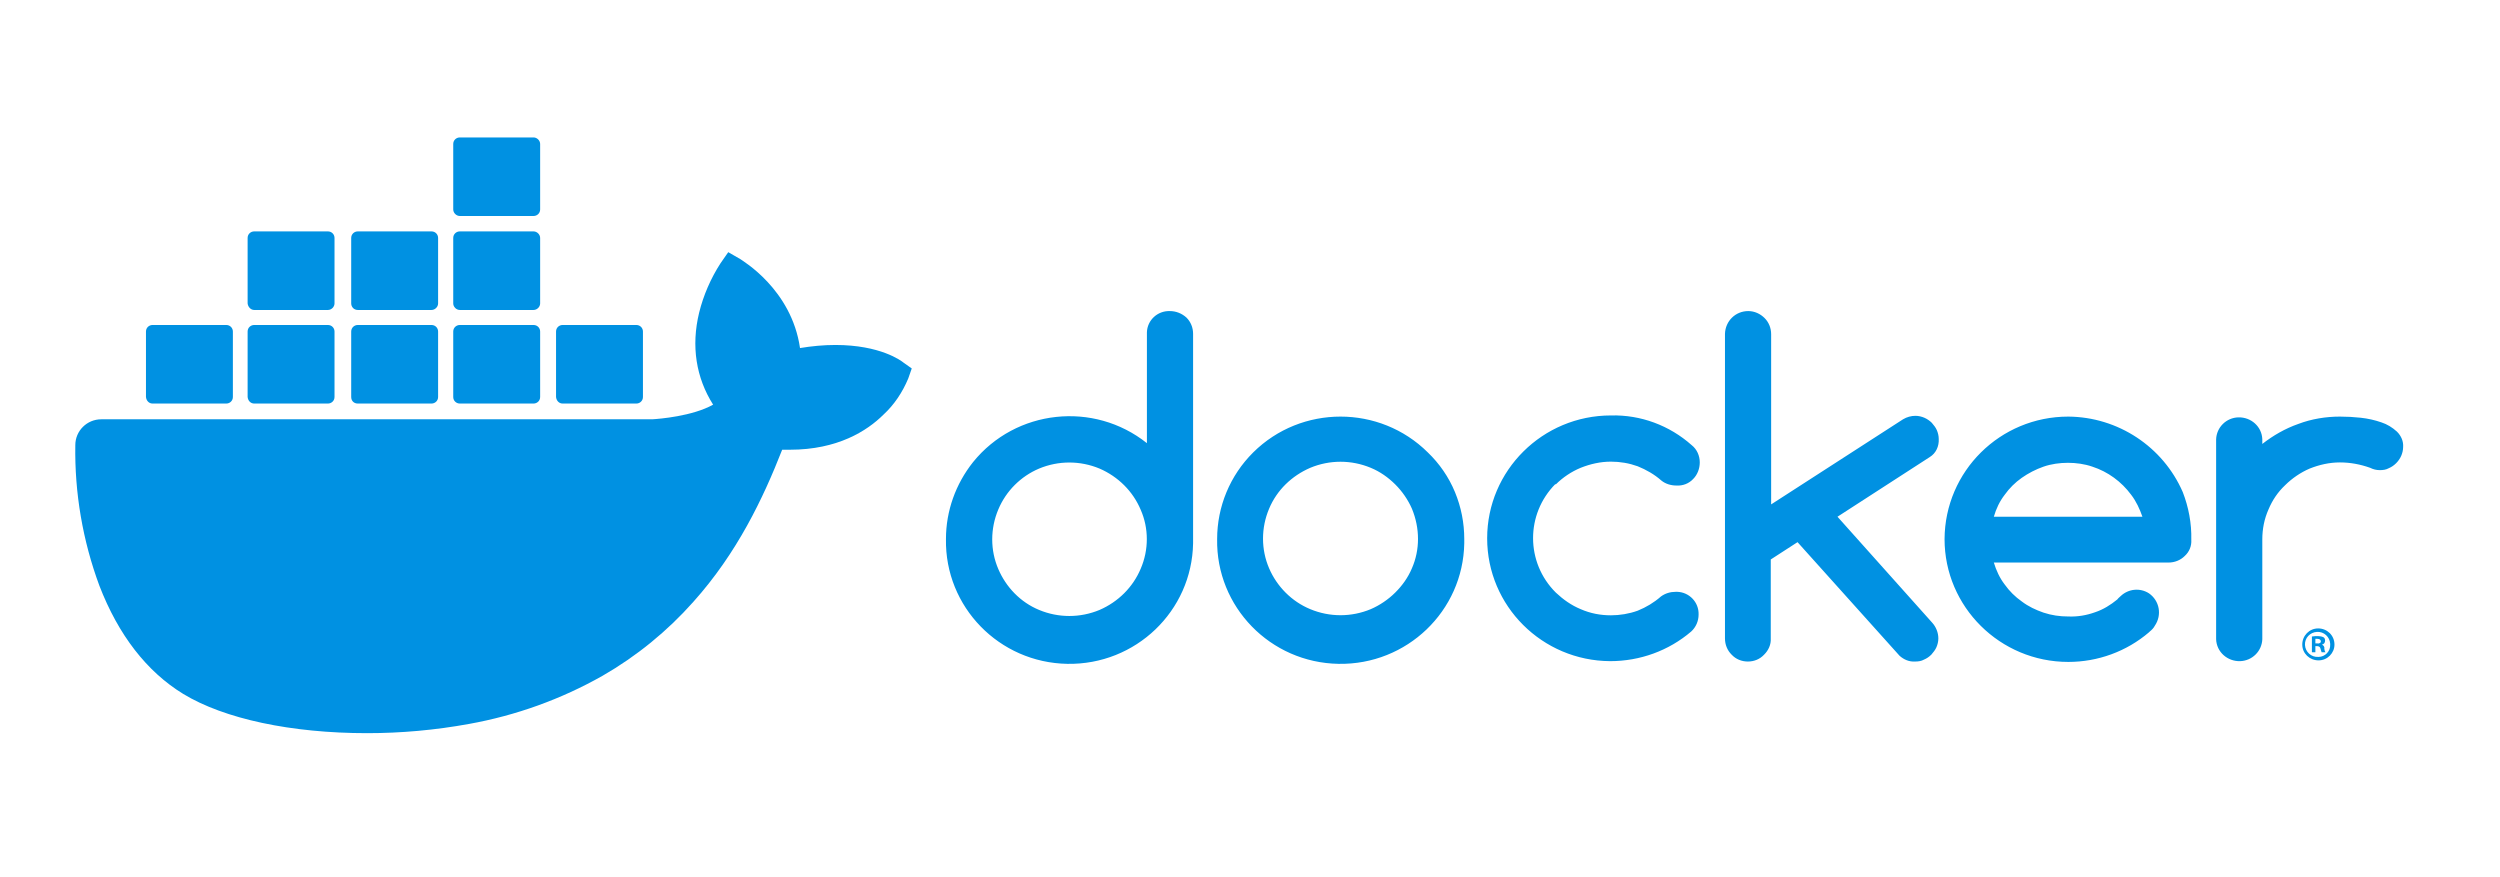
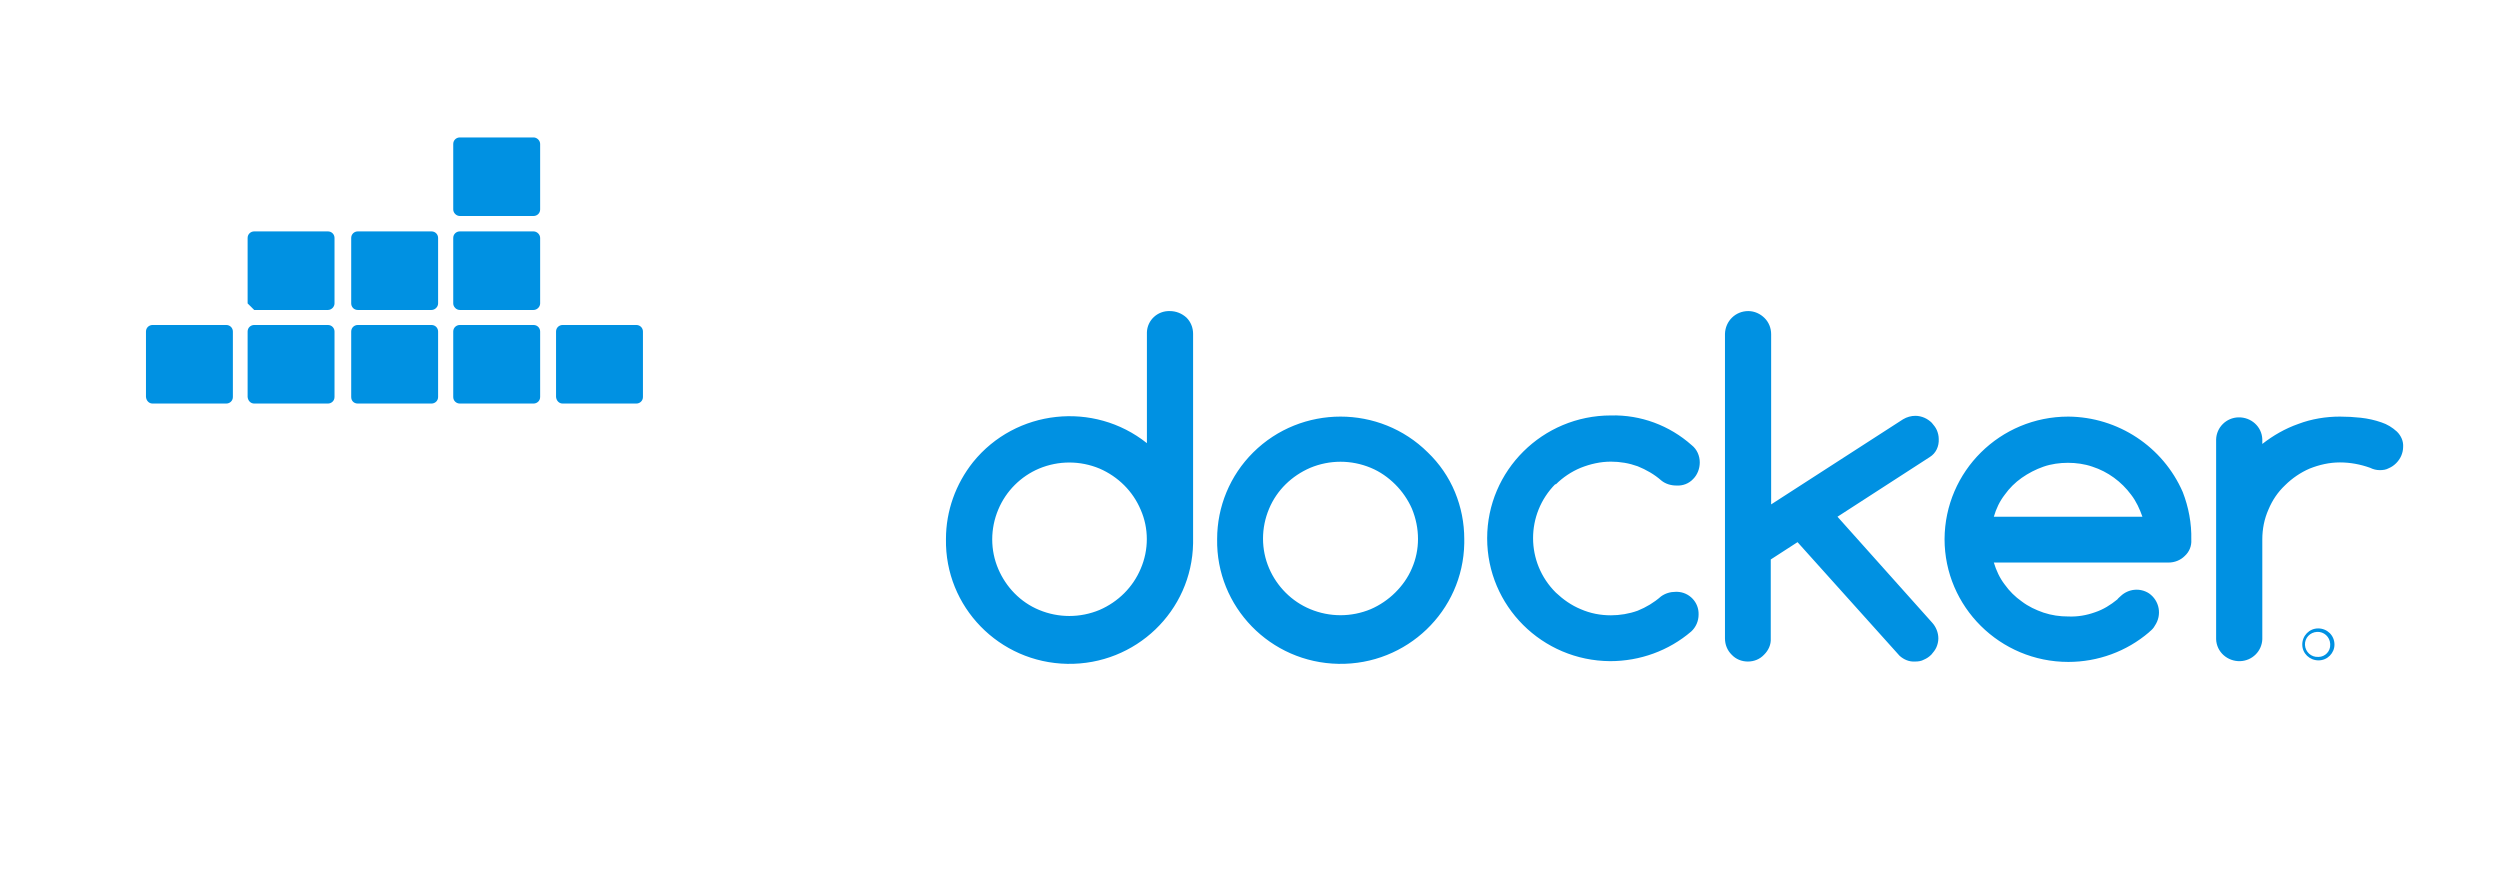
<svg xmlns="http://www.w3.org/2000/svg" width="191" height="67" viewBox="0 0 191 67" fill="none">
  <path d="M89.373 23.766C88.425 23.737 87.654 24.472 87.624 25.384L87.624 33.858C83.564 30.622 77.606 31.269 74.346 35.3C73.012 36.977 72.271 39.037 72.271 41.184C72.182 46.363 76.332 50.629 81.548 50.718C86.765 50.806 91.063 46.687 91.152 41.508L91.152 25.502C91.152 25.031 90.974 24.59 90.648 24.266C90.292 23.942 89.847 23.766 89.373 23.766ZM87.15 43.45C86.557 44.862 85.431 45.98 84.008 46.598C82.526 47.216 80.867 47.216 79.385 46.598C77.962 46.01 76.865 44.862 76.272 43.48C75.65 42.038 75.65 40.39 76.272 38.919C76.865 37.507 77.992 36.389 79.385 35.8C80.867 35.182 82.526 35.182 84.008 35.8C85.431 36.418 86.557 37.536 87.15 38.948C87.773 40.361 87.773 42.008 87.15 43.45ZM109.084 34.564C105.408 30.916 99.421 30.916 95.746 34.564C93.967 36.33 92.989 38.713 92.989 41.184C92.9 46.363 97.05 50.629 102.267 50.718C107.483 50.806 111.781 46.687 111.87 41.508L111.87 41.184C111.87 39.949 111.633 38.742 111.159 37.595C110.684 36.447 109.973 35.418 109.084 34.564ZM107.869 43.421C107.572 44.127 107.128 44.745 106.594 45.274C106.061 45.804 105.408 46.245 104.727 46.539C103.245 47.157 101.585 47.157 100.103 46.539C98.68 45.951 97.554 44.803 96.961 43.421C96.339 41.979 96.339 40.331 96.961 38.86C97.554 37.448 98.68 36.359 100.103 35.741C101.585 35.123 103.245 35.123 104.727 35.741C105.438 36.035 106.061 36.477 106.594 37.006C107.128 37.536 107.572 38.183 107.869 38.86C108.491 40.361 108.491 42.008 107.869 43.421ZM148.12 33.535C148.12 33.299 148.061 33.064 147.972 32.858C147.883 32.652 147.734 32.475 147.586 32.299C147.438 32.152 147.231 32.005 147.023 31.916C146.816 31.828 146.579 31.769 146.341 31.769C146.015 31.769 145.689 31.857 145.393 32.034L135.315 38.536L135.315 25.531C135.315 25.061 135.137 24.619 134.811 24.296C134.485 23.972 134.041 23.766 133.567 23.766C132.588 23.766 131.818 24.531 131.788 25.502L131.788 48.776C131.788 49.246 131.966 49.688 132.292 50.011C132.618 50.364 133.063 50.541 133.537 50.541C134.011 50.541 134.456 50.364 134.782 50.011C135.108 49.688 135.315 49.246 135.286 48.776L135.286 42.744L137.331 41.42L145.126 50.1C145.452 50.394 145.867 50.571 146.312 50.541C146.549 50.541 146.786 50.512 146.993 50.394C147.201 50.306 147.379 50.188 147.557 50.011C147.705 49.835 147.853 49.658 147.942 49.452C148.031 49.246 148.09 49.011 148.09 48.776C148.09 48.334 147.912 47.893 147.616 47.569L140.384 39.478L147.438 34.917C147.912 34.623 148.149 34.093 148.12 33.535ZM118.865 37.006C119.399 36.477 120.051 36.035 120.762 35.741C121.503 35.447 122.274 35.27 123.074 35.27C123.785 35.27 124.467 35.388 125.119 35.623C125.771 35.888 126.394 36.241 126.927 36.712C127.253 36.977 127.668 37.095 128.083 37.095C128.557 37.124 129.032 36.948 129.358 36.594C129.684 36.271 129.862 35.8 129.862 35.329C129.862 34.829 129.654 34.329 129.239 34.005C127.55 32.505 125.356 31.681 123.074 31.74C117.857 31.74 113.619 35.947 113.619 41.126C113.619 46.304 117.828 50.482 123.015 50.512C125.297 50.512 127.49 49.717 129.209 48.246C129.565 47.922 129.773 47.452 129.773 46.951C129.802 46.01 129.061 45.245 128.142 45.215L128.024 45.215C127.609 45.215 127.224 45.333 126.898 45.569C126.364 46.039 125.771 46.392 125.119 46.657C124.467 46.893 123.756 47.01 123.074 47.01C122.274 47.01 121.503 46.863 120.762 46.539C120.051 46.245 119.428 45.804 118.865 45.274C116.553 42.979 116.553 39.272 118.835 36.977C118.865 37.036 118.865 37.036 118.865 37.006ZM183.125 32.975C182.769 32.652 182.384 32.416 181.939 32.269C181.435 32.093 180.902 31.975 180.368 31.916C179.835 31.857 179.301 31.828 178.768 31.828C177.701 31.828 176.604 32.005 175.596 32.387C174.588 32.74 173.67 33.27 172.84 33.917L172.84 33.564C172.81 32.593 171.98 31.857 171.002 31.887C170.559 31.901 170.137 32.083 169.824 32.394C169.51 32.706 169.327 33.124 169.312 33.564L169.312 48.834C169.342 49.806 170.172 50.541 171.15 50.512C171.594 50.497 172.015 50.316 172.328 50.004C172.642 49.693 172.825 49.275 172.84 48.834L172.84 41.214C172.84 40.419 172.988 39.654 173.314 38.919C173.61 38.213 174.025 37.595 174.588 37.065C175.122 36.536 175.774 36.094 176.456 35.8C177.197 35.506 177.967 35.329 178.768 35.329C179.568 35.329 180.339 35.476 181.08 35.741C181.317 35.859 181.554 35.918 181.821 35.918C182.058 35.918 182.295 35.888 182.502 35.771C182.71 35.682 182.888 35.565 183.065 35.388C183.214 35.241 183.362 35.035 183.451 34.829C183.54 34.623 183.599 34.388 183.599 34.152C183.629 33.711 183.451 33.299 183.125 32.975ZM166.763 37.595C165.252 34.123 161.813 31.857 158.02 31.828C152.803 31.828 148.594 36.006 148.564 41.184C148.564 46.363 152.803 50.571 158.02 50.571C160.272 50.571 162.466 49.776 164.185 48.305L164.244 48.246C164.392 48.128 164.54 47.981 164.629 47.805C165.192 46.981 164.985 45.892 164.185 45.333C163.503 44.892 162.614 44.98 162.021 45.539C161.962 45.598 161.784 45.745 161.784 45.775L161.754 45.804C161.25 46.216 160.687 46.569 160.065 46.775C159.413 47.01 158.731 47.128 158.02 47.099C157.367 47.099 156.745 47.01 156.123 46.804C155.53 46.598 154.967 46.334 154.463 45.951C153.959 45.598 153.514 45.157 153.159 44.656C152.773 44.156 152.507 43.568 152.329 42.979L165.667 42.979C166.141 42.979 166.586 42.803 166.912 42.479C167.267 42.155 167.445 41.714 167.415 41.243C167.445 39.978 167.208 38.742 166.763 37.595ZM152.329 39.478C152.507 38.86 152.773 38.301 153.159 37.801C153.514 37.301 153.959 36.859 154.463 36.506C154.967 36.153 155.53 35.859 156.123 35.653C156.715 35.447 157.367 35.359 157.99 35.359C158.612 35.359 159.264 35.447 159.857 35.653C161.043 36.035 162.08 36.8 162.821 37.801C163.207 38.301 163.473 38.889 163.681 39.478L152.329 39.478ZM177.108 48.011C176.426 48.011 175.893 48.57 175.893 49.246C175.893 49.923 176.456 50.453 177.137 50.453C177.819 50.453 178.353 49.894 178.353 49.246C178.353 48.54 177.789 48.011 177.108 48.011ZM177.108 50.188C176.574 50.217 176.13 49.806 176.1 49.276C176.07 48.746 176.485 48.305 177.019 48.276C177.552 48.246 177.997 48.658 178.027 49.188L178.027 49.246C178.056 49.747 177.641 50.188 177.137 50.188L177.108 50.188Z" fill="#0091E2" />
-   <path d="M177.399 49.247C177.548 49.217 177.636 49.1 177.636 48.953C177.636 48.835 177.607 48.747 177.518 48.688C177.399 48.629 177.251 48.599 177.103 48.599C176.955 48.599 176.777 48.599 176.629 48.629L176.629 49.835L176.895 49.835L176.895 49.364L177.014 49.364C177.162 49.364 177.251 49.423 177.281 49.541C177.31 49.629 177.34 49.747 177.37 49.835L177.666 49.835C177.607 49.747 177.577 49.629 177.577 49.541C177.607 49.423 177.518 49.306 177.399 49.247ZM177.044 49.158L176.895 49.158L176.895 48.806L177.044 48.806C177.221 48.806 177.31 48.894 177.31 48.982C177.34 49.1 177.192 49.188 177.044 49.158ZM69.035 27.709C68.858 27.562 67.257 26.356 63.819 26.356C62.929 26.356 62.011 26.444 61.121 26.591C60.469 22.089 56.705 19.912 56.557 19.794L55.638 19.265L55.045 20.118C54.304 21.265 53.741 22.56 53.415 23.884C52.793 26.444 53.178 28.857 54.482 30.916C52.911 31.799 50.362 32.005 49.829 32.034L7.74 32.034C6.643 32.034 5.754 32.917 5.754 34.006C5.695 37.654 6.317 41.303 7.592 44.745C9.044 48.511 11.208 51.306 13.994 53.013C17.136 54.925 22.263 56.014 28.043 56.014C30.651 56.014 33.26 55.779 35.839 55.308C39.425 54.661 42.863 53.425 46.035 51.63C48.643 50.13 50.985 48.217 52.971 45.981C56.32 42.244 58.306 38.066 59.758 34.359L60.351 34.359C63.996 34.359 66.249 32.917 67.494 31.681C68.324 30.916 68.946 29.975 69.391 28.915L69.658 28.15L69.035 27.709Z" fill="#0091E2" />
-   <path d="M11.656 30.831L17.288 30.831C17.555 30.831 17.792 30.625 17.792 30.331L17.792 25.329C17.792 25.064 17.584 24.829 17.288 24.829L11.656 24.829C11.389 24.829 11.152 25.035 11.152 25.329L11.152 30.331C11.182 30.625 11.389 30.831 11.656 30.831ZM19.422 30.831L25.053 30.831C25.32 30.831 25.557 30.625 25.557 30.331L25.557 25.329C25.557 25.064 25.35 24.829 25.053 24.829L19.422 24.829C19.155 24.829 18.918 25.035 18.918 25.329L18.918 30.331C18.948 30.625 19.155 30.831 19.422 30.831ZM27.336 30.831L32.967 30.831C33.234 30.831 33.471 30.625 33.471 30.331L33.471 25.329C33.471 25.064 33.264 24.829 32.967 24.829L27.336 24.829C27.069 24.829 26.832 25.035 26.832 25.329L26.832 30.331C26.832 30.625 27.039 30.831 27.336 30.831ZM35.131 30.831L40.763 30.831C41.029 30.831 41.267 30.625 41.267 30.331L41.267 25.329C41.267 25.064 41.059 24.829 40.763 24.829L35.131 24.829C34.864 24.829 34.627 25.035 34.627 25.329L34.627 30.331C34.627 30.625 34.864 30.831 35.131 30.831ZM19.422 23.682L25.053 23.682C25.32 23.682 25.557 23.446 25.557 23.181L25.557 18.179C25.557 17.915 25.35 17.679 25.053 17.679L19.422 17.679C19.155 17.679 18.918 17.885 18.918 18.179L18.918 23.181C18.948 23.446 19.155 23.682 19.422 23.682ZM27.336 23.682L32.967 23.682C33.234 23.682 33.471 23.446 33.471 23.181L33.471 18.179C33.471 17.915 33.264 17.679 32.967 17.679L27.336 17.679C27.069 17.679 26.832 17.885 26.832 18.179L26.832 23.181C26.832 23.446 27.039 23.682 27.336 23.682ZM35.131 23.682L40.763 23.682C41.029 23.682 41.267 23.446 41.267 23.181L41.267 18.179C41.267 17.915 41.029 17.679 40.763 17.679L35.131 17.679C34.864 17.679 34.627 17.885 34.627 18.179L34.627 23.181C34.627 23.446 34.864 23.682 35.131 23.682ZM35.131 16.502L40.763 16.502C41.029 16.502 41.267 16.296 41.267 16.002L41.267 11C41.267 10.735 41.029 10.5 40.763 10.5L35.131 10.5C34.864 10.5 34.627 10.706 34.627 11L34.627 16.002C34.627 16.267 34.864 16.502 35.131 16.502ZM42.986 30.831L48.617 30.831C48.884 30.831 49.121 30.625 49.121 30.331L49.121 25.329C49.121 25.064 48.914 24.829 48.617 24.829L42.986 24.829C42.719 24.829 42.482 25.035 42.482 25.329L42.482 30.331C42.511 30.625 42.719 30.831 42.986 30.831Z" fill="#0091E2" />
+   <path d="M11.656 30.831L17.288 30.831C17.555 30.831 17.792 30.625 17.792 30.331L17.792 25.329C17.792 25.064 17.584 24.829 17.288 24.829L11.656 24.829C11.389 24.829 11.152 25.035 11.152 25.329L11.152 30.331C11.182 30.625 11.389 30.831 11.656 30.831ZM19.422 30.831L25.053 30.831C25.32 30.831 25.557 30.625 25.557 30.331L25.557 25.329C25.557 25.064 25.35 24.829 25.053 24.829L19.422 24.829C19.155 24.829 18.918 25.035 18.918 25.329L18.918 30.331C18.948 30.625 19.155 30.831 19.422 30.831ZM27.336 30.831L32.967 30.831C33.234 30.831 33.471 30.625 33.471 30.331L33.471 25.329C33.471 25.064 33.264 24.829 32.967 24.829L27.336 24.829C27.069 24.829 26.832 25.035 26.832 25.329L26.832 30.331C26.832 30.625 27.039 30.831 27.336 30.831ZM35.131 30.831L40.763 30.831C41.029 30.831 41.267 30.625 41.267 30.331L41.267 25.329C41.267 25.064 41.059 24.829 40.763 24.829L35.131 24.829C34.864 24.829 34.627 25.035 34.627 25.329L34.627 30.331C34.627 30.625 34.864 30.831 35.131 30.831ZM19.422 23.682L25.053 23.682C25.32 23.682 25.557 23.446 25.557 23.181L25.557 18.179C25.557 17.915 25.35 17.679 25.053 17.679L19.422 17.679C19.155 17.679 18.918 17.885 18.918 18.179L18.918 23.181ZM27.336 23.682L32.967 23.682C33.234 23.682 33.471 23.446 33.471 23.181L33.471 18.179C33.471 17.915 33.264 17.679 32.967 17.679L27.336 17.679C27.069 17.679 26.832 17.885 26.832 18.179L26.832 23.181C26.832 23.446 27.039 23.682 27.336 23.682ZM35.131 23.682L40.763 23.682C41.029 23.682 41.267 23.446 41.267 23.181L41.267 18.179C41.267 17.915 41.029 17.679 40.763 17.679L35.131 17.679C34.864 17.679 34.627 17.885 34.627 18.179L34.627 23.181C34.627 23.446 34.864 23.682 35.131 23.682ZM35.131 16.502L40.763 16.502C41.029 16.502 41.267 16.296 41.267 16.002L41.267 11C41.267 10.735 41.029 10.5 40.763 10.5L35.131 10.5C34.864 10.5 34.627 10.706 34.627 11L34.627 16.002C34.627 16.267 34.864 16.502 35.131 16.502ZM42.986 30.831L48.617 30.831C48.884 30.831 49.121 30.625 49.121 30.331L49.121 25.329C49.121 25.064 48.914 24.829 48.617 24.829L42.986 24.829C42.719 24.829 42.482 25.035 42.482 25.329L42.482 30.331C42.511 30.625 42.719 30.831 42.986 30.831Z" fill="#0091E2" />
</svg>